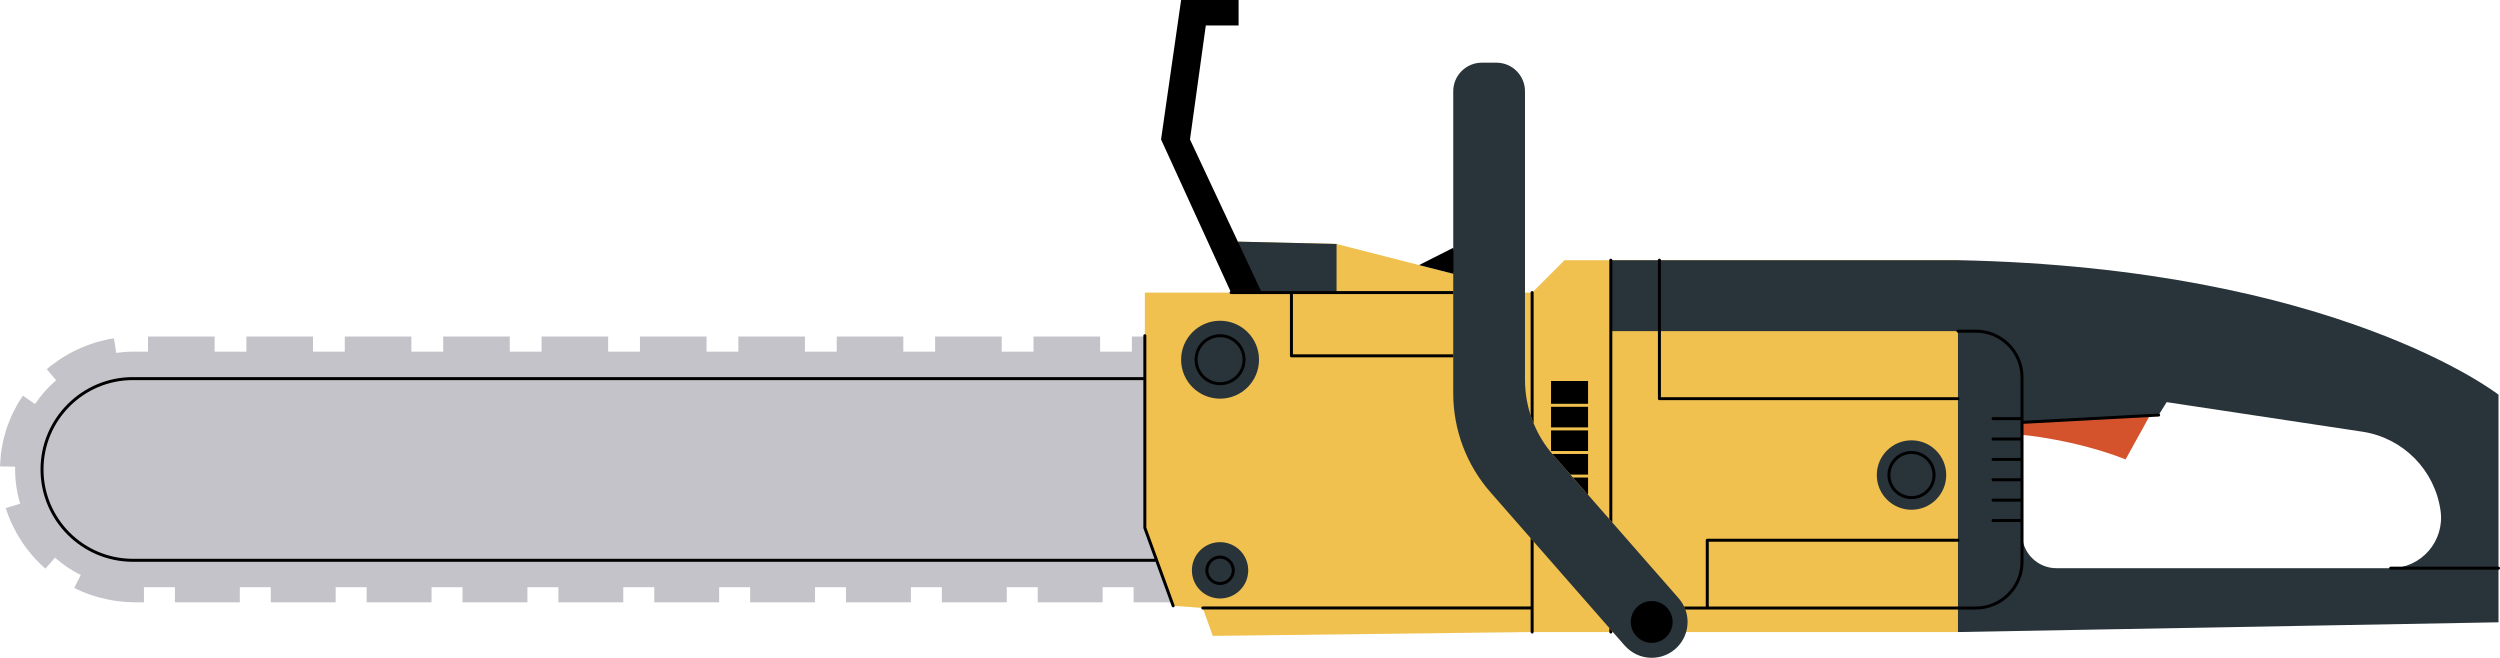
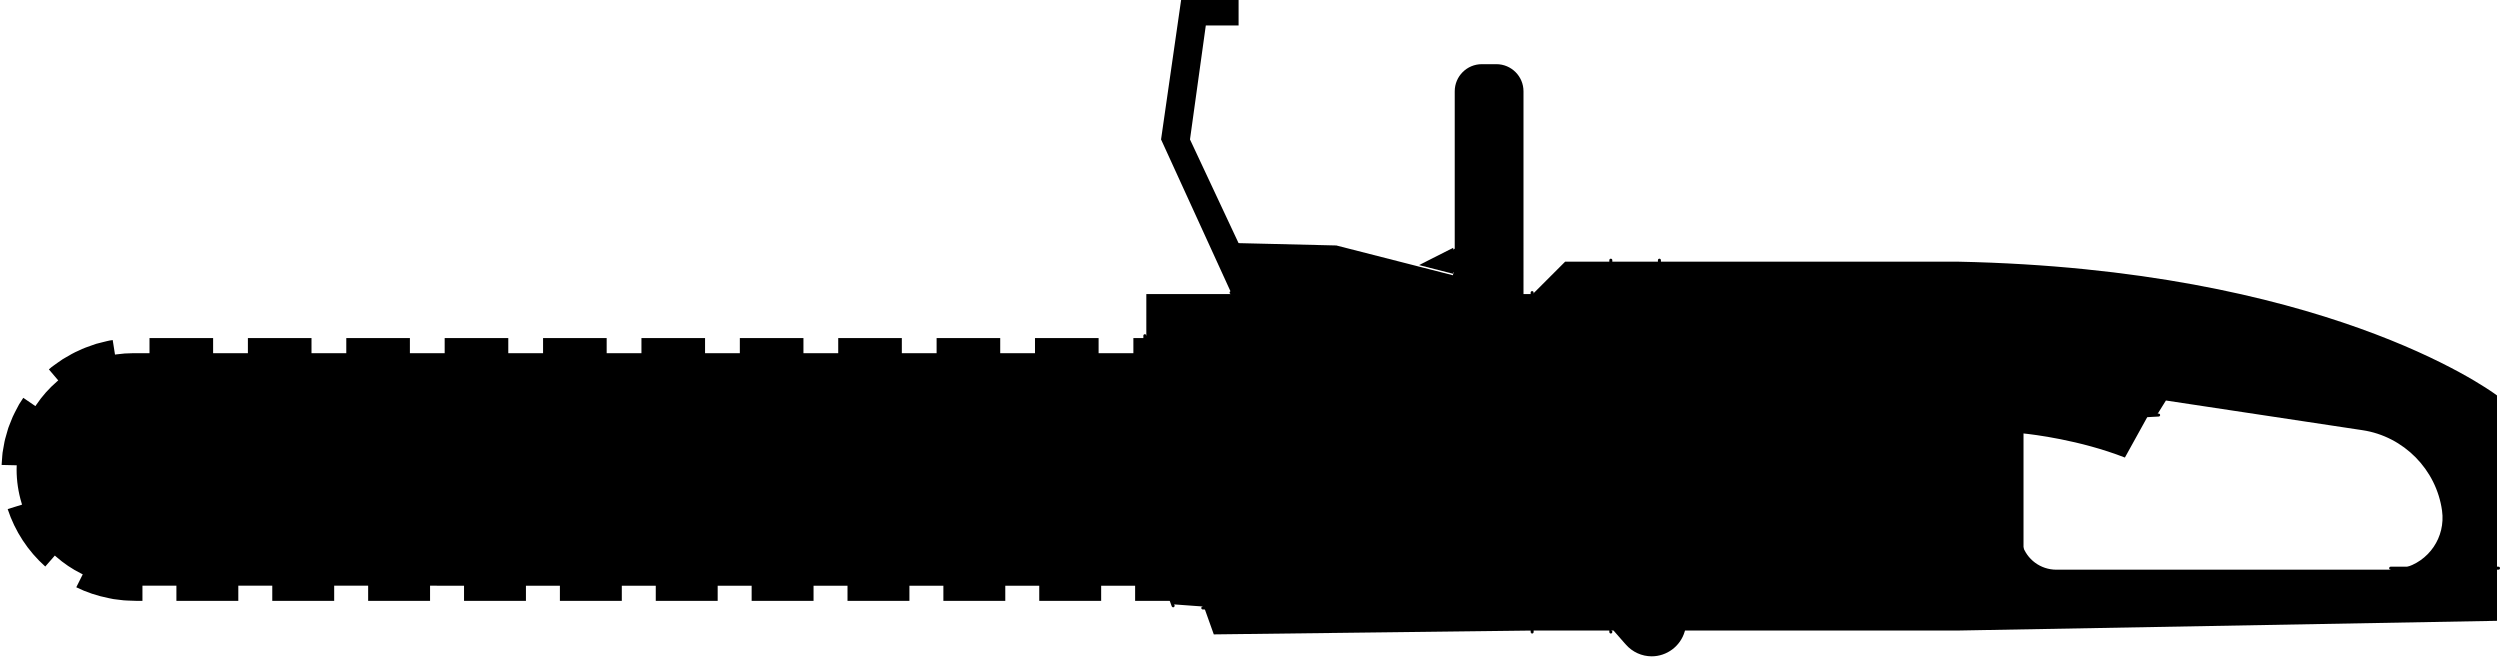
<svg xmlns="http://www.w3.org/2000/svg" height="131.6" id="Layer_1" preserveAspectRatio="xMidYMid meet" version="1.1" viewBox="0.0 0.0 500.0 131.6" width="500.0" x="0" xml:space="preserve" y="0" zoomAndPan="magnify">
  <g>
    <g id="change1_1">
      <path d="M330.342,131.264c-1.975,0-3.859-0.857-5.168-2.351l-0.193-0.22l-0.005,0.005 l-2.267-2.589h-16.282v0.299l-0.004-0.298l-63.665,0.768l-1.885-5.28h-0.316 l0.039-0.248l-0.313-0.072l-5.629-0.411l-0.023,0.297l-0.361-0.996h-7.248v-3.028 h-6.792v3.028h-12.381v-3.028h-6.793v3.028h-12.381v-3.028h-6.792v3.028h-12.382 v-3.028h-6.792v3.028h-12.381v-3.028h-6.793v3.028h-12.381v-3.028h-6.792v3.028 h-12.382v-3.028h-6.792v3.028h-12.381v-3.028H86.011v3.028H73.629v-3.028h-6.793 v3.028h-12.381v-3.028h-6.793v3.028H35.281v-3.028h-6.792v3.028h-1.324 c-0.422-0.009-0.88-0.028-1.332-0.047l-0.462-0.019 c-0.429-0.004-0.842-0.057-1.279-0.113c-0.172-0.022-0.344-0.044-0.516-0.062 l-0.901-0.112l-0.873-0.176c-2.344-0.46-4.545-1.195-6.547-2.185l1.292-2.589 l-0.269-0.133c-1.833-0.909-3.544-2.061-5.086-3.423l-0.225-0.199l-1.915,2.193 c-3.469-3.094-6.061-7.054-7.519-11.487l2.875-0.891l-0.086-0.285 c-0.665-2.188-1.003-4.459-1.003-6.75c0-0.112,0.004-0.223,0.008-0.334 l0.013-0.499l-3.02-0.068c0,0,0.13-1.777,0.138-1.887 c0.014-0.197,0.027-0.394,0.057-0.59l0.161-0.923 c0.04-0.203,0.076-0.414,0.112-0.624c0.071-0.416,0.138-0.808,0.245-1.196 l0.516-1.811c0.066-0.258,0.157-0.52,0.296-0.857l0.349-0.881 c0.221-0.565,0.449-1.149,0.747-1.683l0.25-0.485 c0.204-0.397,0.408-0.794,0.624-1.184l0.841-1.304l2.425,1.657l0.168-0.25 c1.165-1.736,2.569-3.317,4.174-4.698l0.225-0.194l-1.875-2.202l0.485-0.417 c0.147-0.119,0.309-0.234,0.47-0.349c0,0,0.59-0.421,0.753-0.539 c0.34-0.245,0.68-0.489,1.031-0.716l0.472-0.277 c0.891-0.525,1.813-1.068,2.775-1.472c0.86-0.436,1.774-0.752,2.658-1.057 c0.273-0.094,0.546-0.188,0.818-0.286c0.41-0.111,0.847-0.219,1.283-0.326 c0,0,0.712-0.175,0.818-0.202c0.191-0.048,0.382-0.097,0.575-0.129l0.628-0.095 l0.457,2.905l0.292-0.041c1.102-0.156,2.206-0.236,3.28-0.236h3.33v-3.028 h12.723v3.028h6.956v-3.028h12.722v3.028h6.956v-3.028h12.723v3.028h6.955v-3.028 h12.723v3.028h6.955v-3.028h12.723v3.028h6.955v-3.028h12.722v3.028h6.956v-3.028 h12.722v3.028h6.955v-3.028h12.723v3.028h6.955v-3.028h12.723v3.028h6.955v-3.028 h12.723v3.028h6.955v-3.028h2.289v-0.473h0.299V58.816h16.944v-0.299l0.271-0.125 l-13.965-30.547l3.962-27.546h10.937v4.494h-6.519l-3.211,23.143l9.691,20.683 l19.893,0.475l23.305,5.958l0.148-0.579l-6.065-1.551l6.29-3.184V18.252 c0-2.987,2.43-5.417,5.416-5.417h2.919c2.987,0,5.417,2.43,5.417,5.417V58.816 h1.726v-0.299l0.211,0.21l6.392-6.392h9.134h9.721h59.713 c72.55,1.478,105.616,25.125,107.805,26.755v34.548v10.527l-107.81,1.943h-54.592 l-0.063,0.215C336.084,129.232,333.372,131.264,330.342,131.264z M404.403,108.803 l0.013,0.043c0.926,3.046,3.688,5.092,6.873,5.092h66.84v-0.299h2.451 l0.035-0.009c5.171-1.27,8.522-6.208,7.795-11.486 c-1.133-8.24-7.669-14.862-15.895-16.104l-39.332-5.938l-1.714,2.757l0.254,0.158 l-2.104,0.106l-4.638,8.386c-9.077-3.533-18.45-4.628-20.25-4.813l-0.329-0.034 V108.803z" fill="inherit" />
    </g>
    <g id="change2_1">
-       <path d="M429.973,83.104l-4.855,8.779 c-10.126-3.992-20.714-4.918-20.714-4.918l-5.902-12.498L429.973,83.104z" fill="#d4532c" />
-     </g>
+       </g>
    <g id="change3_1">
-       <path d="M239.673,117.379h3.028c-0.008,0.852-0.325,1.42-0.542,1.739 c-0.234,0.332-0.421,0.496-0.563,0.618c-0.147,0.123-0.267,0.203-0.371,0.268 l-0.155,0.09c-0.068,0.035-0.071,0.04-0.216,0.107l-0.576,0.266h-0.665h-12.891 v-3.028h-6.195v3.028h-12.979v-3.028h-6.195v3.028h-12.979v-3.028h-6.195v3.028 h-12.979v-3.028h-6.195v3.028h-12.979v-3.028h-6.195v3.028h-12.979v-3.028h-6.195 v3.028h-12.979v-3.028h-6.195v3.028h-12.979v-3.028h-6.195v3.028H73.33v-3.028 h-6.195v3.028H54.156v-3.028H47.962v3.028H34.983v-3.028h-6.195v3.028h-1.622 c-0.576-0.011-1.206-0.043-1.807-0.067c-0.609-0.006-1.21-0.111-1.815-0.177 l-0.905-0.113l-0.895-0.18c-2.385-0.469-4.721-1.238-6.889-2.344l1.291-2.588 c-1.871-0.928-3.601-2.097-5.151-3.467l-1.916,2.193 c-3.671-3.201-6.445-7.431-7.924-12.106l2.88-0.892 c-0.658-2.165-1.016-4.46-1.016-6.837c0-0.181,0.01-0.36,0.014-0.541L0,93.28 l0.136-1.878c0.029-0.312,0.037-0.627,0.085-0.937l0.162-0.928 c0.121-0.616,0.195-1.243,0.363-1.849l0.517-1.813 c0.078-0.305,0.187-0.599,0.308-0.89l0.347-0.876 c0.229-0.585,0.458-1.17,0.764-1.719c0.289-0.557,0.57-1.119,0.873-1.667 l1.019-1.58l2.429,1.66c1.189-1.772,2.614-3.37,4.227-4.758l-1.875-2.202 l0.71-0.611c0.242-0.197,0.503-0.369,0.754-0.554 c0.51-0.359,1.009-0.737,1.533-1.075c1.078-0.629,2.14-1.289,3.294-1.774 c1.115-0.567,2.316-0.927,3.491-1.349c0.602-0.164,1.21-0.308,1.816-0.46 c0.304-0.07,0.604-0.16,0.912-0.211l0.926-0.14l0.457,2.908 c1.086-0.154,2.194-0.239,3.322-0.239h3.031v-3.028H42.922v3.028h6.357v-3.028 h13.32v3.028h6.357v-3.028h13.32v3.028h6.358v-3.028h13.32v3.028h6.357v-3.028 h13.32v3.028h6.357v-3.028h13.32v3.028h6.357v-3.028h13.32v3.028h6.358v-3.028 h13.32v3.028h6.357v-3.028h13.32v3.028h6.357v-3.028h13.32v3.028h6.357v-3.028 h13.232h0.665l0.576,0.266c0.145,0.067,0.148,0.072,0.216,0.107l0.155,0.09 c0.104,0.065,0.224,0.145,0.371,0.268c0.142,0.122,0.329,0.286,0.563,0.618 c0.217,0.319,0.534,0.887,0.542,1.739h-3.028V117.379z" fill="#c4c3c9" />
-     </g>
+       </g>
    <g id="change4_1">
-       <path d="M391.597,52.036v74.371h-85.172l-63.879,0.771l-1.993-5.582h0 h-0l0,0l-5.924-0.433l-5.662-15.587v-47.06h19.981l-1.381-10.192l19.742,0.471 l23.839,6.095v3.626h15.275l6.48-6.48H391.597z" fill="#f0c14f" />
-     </g>
+       </g>
    <g id="change5_1">
-       <path d="M391.597,52.036h-69.433v14.195h69.433v60.176l108.104-1.948V78.942 C499.701,78.942,467.357,53.579,391.597,52.036z M478.129,113.639h-66.84 c-3.803,0-6.885-3.083-6.885-6.885V84.477l27.325-1.467l1.606-2.583l39.138,5.909 c8.151,1.231,14.519,7.682,15.643,15.849 C488.948,108.241,484.242,113.639,478.129,113.639z M247.57,48.325l19.742,0.471 v9.721h-18.361L247.57,48.325z M251.805,71.941c0,4.303-3.489,7.792-7.792,7.792 s-7.792-3.489-7.792-7.792c0-4.303,3.489-7.792,7.792-7.792 S251.805,67.637,251.805,71.941z M389.244,95.008c0,3.835-3.109,6.943-6.943,6.943 s-6.943-3.109-6.943-6.943c0-3.835,3.109-6.943,6.943-6.943 S389.244,91.173,389.244,95.008z M249.644,114.064c0,3.11-2.521,5.632-5.632,5.632 c-3.11,0-5.632-2.521-5.632-5.632s2.521-5.632,5.632-5.632 C247.123,108.432,249.644,110.953,249.644,114.064z M335.734,119.666 c1.106,1.262,1.782,2.912,1.782,4.722c0,3.963-3.212,7.175-7.175,7.175 c-2.152,0-4.077-0.952-5.392-2.453l-0.006,0.005l-26.863-30.677 c-4.79-5.471-7.431-12.495-7.431-19.766V18.252c0-3.157,2.559-5.716,5.716-5.716 h2.918c3.157,0,5.716,2.559,5.716,5.716v57.722c0,5.533,2.009,10.878,5.654,15.04 l25.086,28.647L335.734,119.666z" fill="#29333a" />
-     </g>
+       </g>
    <g id="change1_2">
      <path d="M290.649,54.763l-6.836-1.748l6.836-3.46V54.763z M310.206,76.205h7.406 v22.756l-3.019-3.448h3.019v-0.598h-3.543l-3.416-3.901 c-0.063-0.072-0.122-0.147-0.184-0.22h7.143v-0.598h-7.406v0.283 c0-0-0-0-0-0V76.205z M310.206,81.356h7.406v-0.598h-7.406 V81.356z M310.206,86.075h7.406v-0.598h-7.406V86.075z M306.426,58.218 c-0.165,0-0.299,0.134-0.299,0.299v24.544c0.093,0.286,0.194,0.57,0.299,0.852 c0.094,0.254,0.196,0.506,0.299,0.757V58.517c0-0.083-0.033-0.157-0.088-0.212 C306.583,58.251,306.508,58.218,306.426,58.218z M306.127,107.627v13.671h-65.573 c-0.158,0-0.283,0.123-0.295,0.277c-0.001,0.007-0.004,0.014-0.004,0.021 c0,0.165,0.134,0.299,0.299,0.299h0.107h3.987h0h61.479v4.489l0.299,0.022 l-0.298,0.004c0.002,0.163,0.134,0.295,0.298,0.295 c0.165,0,0.299-0.134,0.299-0.299v-0v-4.81v-13.287l-0.299-0.342 L306.127,107.627z M245.913,58.517c0,0.165,0.134,0.299,0.299,0.299h11.775v12.353 c0,0.165,0.134,0.299,0.299,0.299h32.364v-0.598h-32.065V58.816h32.065v-0.299 v-0.299H273.534h-6.222h-9.026h-6.08l-4.635-9.893l-9.574-20.436l3.163-22.797 h6.558V0h-11.495l-4.012,27.889l13.879,30.357 C245.985,58.294,245.913,58.396,245.913,58.517z M239.673,74.609 c-0.237-0.384-0.426-0.799-0.555-1.241c-0.011-0.037-0.019-0.075-0.029-0.112 c-0.112-0.42-0.178-0.86-0.178-1.315c0-0.537,0.085-1.054,0.239-1.541 c0.006-0.02,0.015-0.04,0.022-0.06c0.355-1.072,1.055-1.988,1.97-2.613 c0.818-0.559,1.807-0.888,2.871-0.888c2.813,0,5.101,2.289,5.101,5.101 c0,2.813-2.288,5.101-5.101,5.101C242.178,77.042,240.572,76.066,239.673,74.609z M239.673,73.127c0.523,1.909,2.268,3.317,4.34,3.317 c2.483,0,4.504-2.02,4.504-4.504c0-2.483-2.02-4.504-4.504-4.504 c-0.86,0-1.662,0.247-2.347,0.667c-0.86,0.528-1.528,1.335-1.879,2.295 c-0.042,0.116-0.081,0.234-0.114,0.355c-0.104,0.379-0.164,0.775-0.164,1.186 C239.509,72.352,239.569,72.748,239.673,73.127z M382.301,90.196 c2.654,0,4.812,2.159,4.812,4.812c0,2.653-2.159,4.812-4.812,4.812 c-2.653,0-4.812-2.159-4.812-4.812C377.489,92.355,379.647,90.196,382.301,90.196z M382.301,90.794c-2.323,0-4.214,1.89-4.214,4.214 c0,2.324,1.891,4.214,4.214,4.214c2.324,0,4.214-1.891,4.214-4.214 C386.515,92.684,384.624,90.794,382.301,90.794z M244.013,111.122 c1.621,0,2.941,1.32,2.941,2.941c0,1.622-1.32,2.941-2.941,2.941 c-1.622,0-2.942-1.32-2.942-2.941C241.071,112.442,242.391,111.122,244.013,111.122z M244.013,111.72c-1.292,0-2.344,1.051-2.344,2.343s1.052,2.343,2.344,2.343 c1.292,0,2.343-1.051,2.343-2.343S245.305,111.72,244.013,111.72z M322.164,51.737 c-0.165,0-0.299,0.134-0.299,0.299v0v51.781l0.598,0.683V66.232V52.036v-0 C322.463,51.871,322.329,51.737,322.164,51.737z M321.865,126.407v0 c0,0.165,0.134,0.299,0.299,0.299c0.165,0,0.299-0.134,0.299-0.299v-0v-0.125 l-0.598-0.683V126.407z M234.912,121.062c0.015,0.041,0.019,0.083,0.016,0.124 c-0.008,0.114-0.081,0.218-0.195,0.259c-0.034,0.012-0.068,0.018-0.102,0.018 c-0.122,0-0.237-0.075-0.281-0.197l-0.291-0.8l-1.1-3.028l-1.1-3.028 l-0.746-2.054H26.571c-10.183,0-18.467-8.284-18.467-18.467 S16.388,75.422,26.571,75.422h202.099v-2.054v-3.028v-3.028v-0.174 c0-0.165,0.134-0.299,0.299-0.299c0.165,0,0.299,0.134,0.299,0.299v0.174v3.028 v3.028v2.353v29.804l2.31,6.358l0.062,0.171l0.856,2.357l1.1,3.028 l1.1,3.028L234.912,121.062z M230.896,111.759l-2.208-6.079 c-0.012-0.033-0.018-0.067-0.018-0.102V76.02H26.571 c-9.853,0-17.87,8.016-17.87,17.869c0,9.853,8.016,17.87,17.87,17.87H230.896z M431.882,82.763c-0.051-0.031-0.108-0.053-0.169-0.052l-2.653,0.142 l-24.358,1.308v-0.431v-7.562v-0.71c0-5.253-4.273-9.526-9.526-9.526h-3.579 c-0.165,0-0.299,0.134-0.299,0.299v0c0,0.165,0.134,0.299,0.299,0.299h3.579 c4.923,0,8.928,4.005,8.928,8.928v0.546v7.427h-1.369h-4.117 c-0.165,0-0.299,0.134-0.299,0.299c0,0.165,0.134,0.299,0.299,0.299h4.4h1.087 v2.302v1.174h-5.487c-0.165,0-0.299,0.134-0.299,0.299s0.134,0.299,0.299,0.299 h5.487v3.476h-5.487c-0.165,0-0.299,0.134-0.299,0.299s0.134,0.299,0.299,0.299 h5.487v3.476h-5.487c-0.165,0-0.299,0.134-0.299,0.299 c0,0.165,0.134,0.299,0.299,0.299h5.487v3.476h-5.487 c-0.165,0-0.299,0.134-0.299,0.299c0,0.165,0.134,0.299,0.299,0.299h5.487v3.476 h-5.487c-0.165,0-0.299,0.134-0.299,0.299c0,0.165,0.134,0.299,0.299,0.299h5.487 v7.973c0,4.923-4.005,8.928-8.928,8.928h-3.579h-49.847v-12.953h49.847 c0.165,0,0.299-0.134,0.299-0.299c0-0.165-0.134-0.299-0.299-0.299h-50.146 c-0.165,0-0.299,0.134-0.299,0.299v13.252h-4.342 c0.093,0.195,0.177,0.394,0.253,0.598h4.388h50.146h3.579 c5.253,0,9.526-4.273,9.526-9.526v-3.611v-4.661v-4.073v-4.073v-4.073v-4.073 v-0.81V84.761l25.1-1.348l1.942-0.104c0.165-0.009,0.291-0.15,0.283-0.315 C432.022,82.893,431.962,82.813,431.882,82.763z M499.701,113.34h-0h-19.157 h-2.415c-0.165,0-0.299,0.134-0.299,0.299c0,0,0,0,0,0 c0,0.165,0.134,0.299,0.299,0.299h21.572h0 c0.165,0,0.299-0.134,0.299-0.299C500,113.474,499.866,113.34,499.701,113.34z M331.884,80.032h59.713c0.165,0,0.299-0.134,0.299-0.299 s-0.134-0.299-0.299-0.299h-59.414V66.232V52.036v-0 c0-0.165-0.134-0.299-0.299-0.299c-0.165,0-0.299,0.134-0.299,0.299v0v14.195 v13.501C331.585,79.898,331.719,80.032,331.884,80.032z M330.341,120.203 c-2.308,0-4.185,1.877-4.185,4.185c0,0.732,0.19,1.42,0.522,2.019 c0.146,0.264,0.322,0.509,0.519,0.734c0.768,0.876,1.891,1.432,3.144,1.432 c1.576,0,2.95-0.876,3.664-2.166c0.332-0.599,0.522-1.287,0.522-2.019 c0-1.055-0.395-2.017-1.041-2.753C332.718,120.759,331.594,120.203,330.341,120.203z" fill="inherit" />
    </g>
  </g>
</svg>